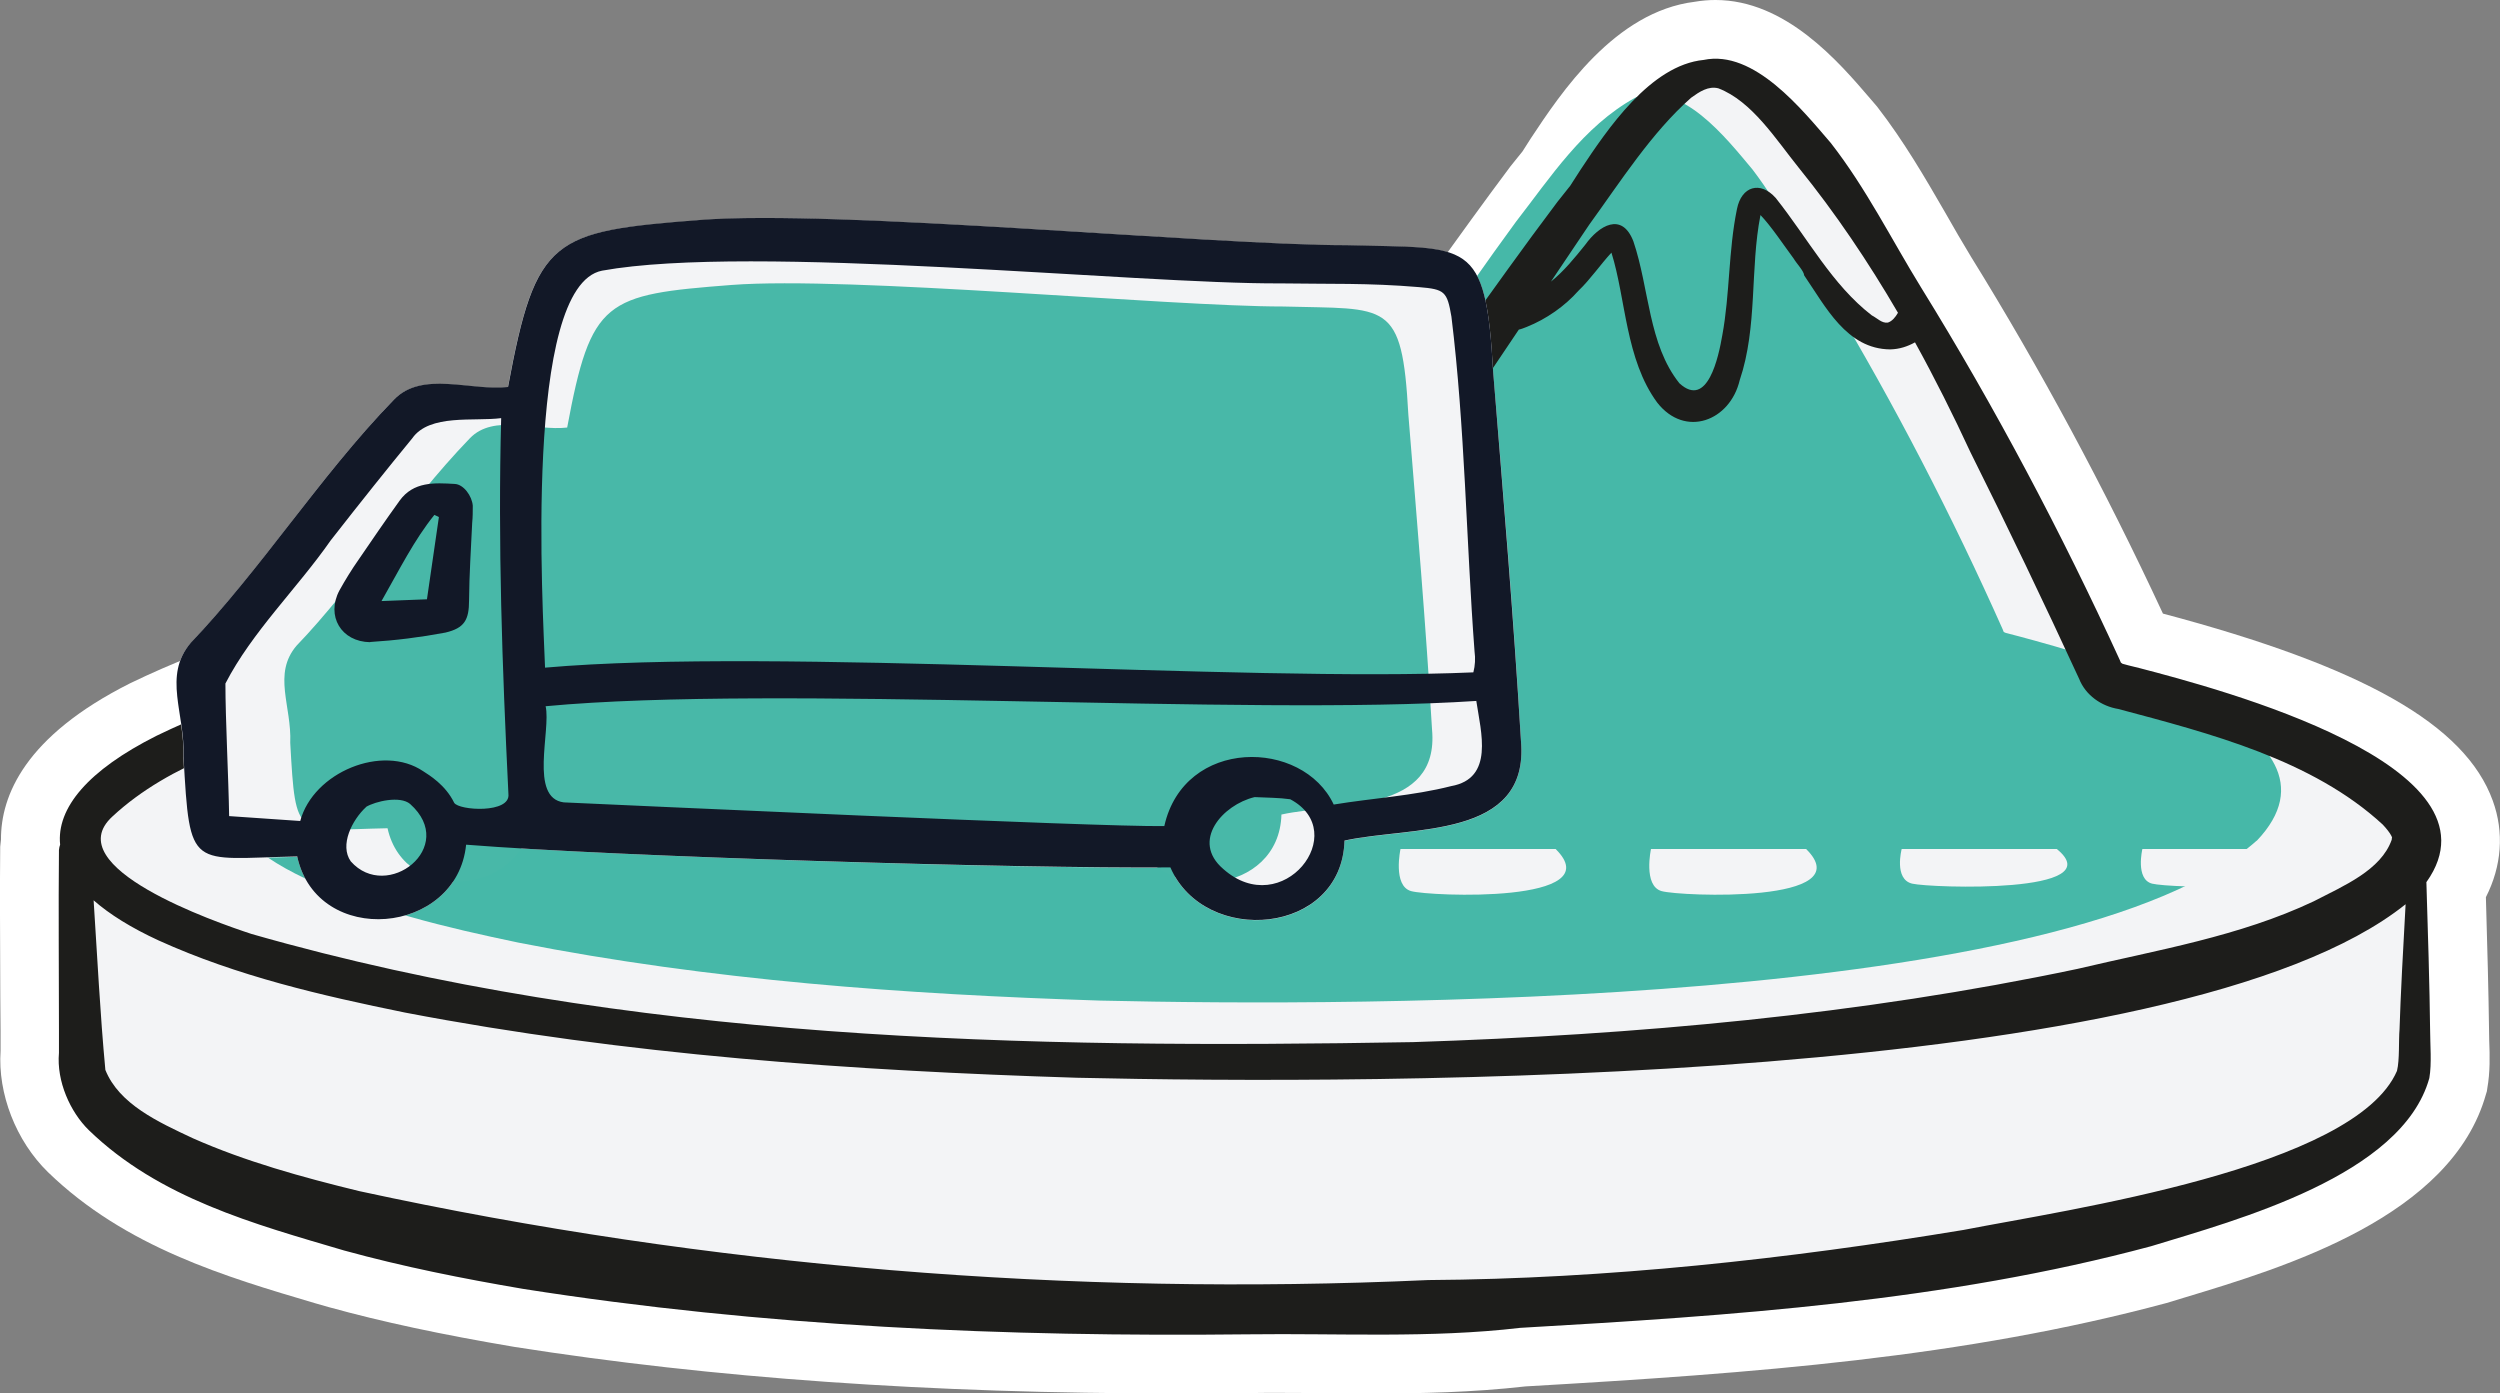
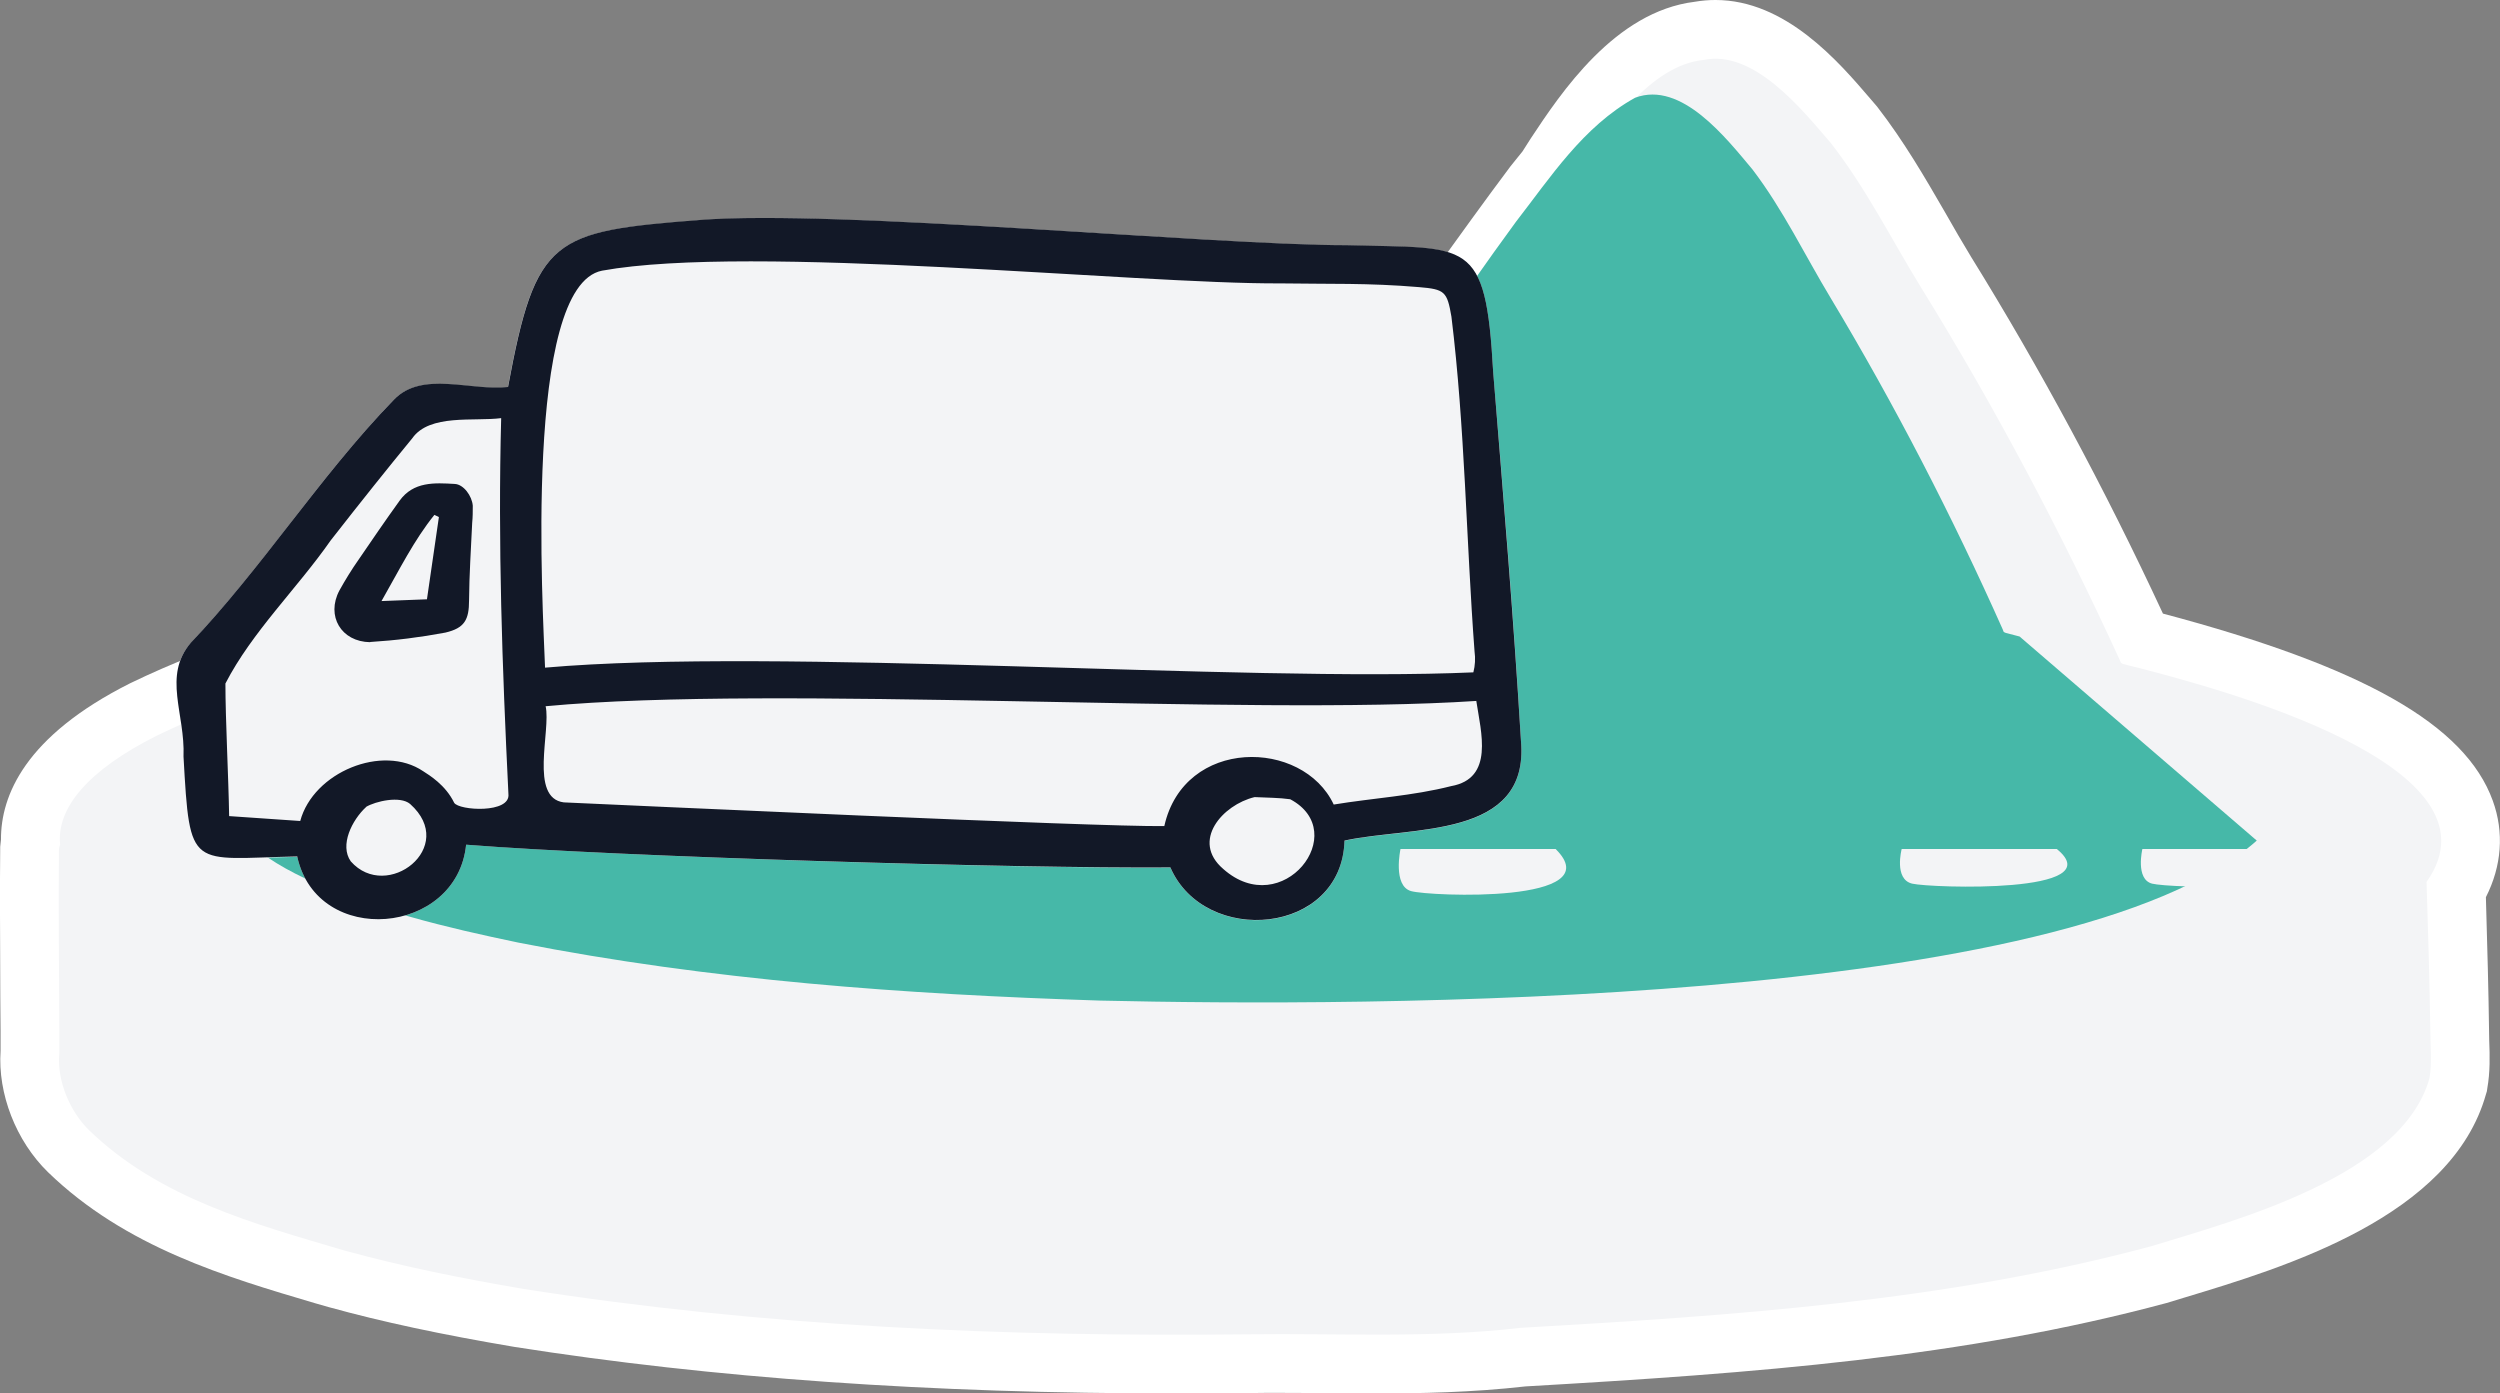
<svg xmlns="http://www.w3.org/2000/svg" id="Layer_2" data-name="Layer 2" viewBox="0 0 127.65 71.15">
  <rect x="0" y="0" width="127.65" height="71.15" fill="#808080" stroke="none" />
  <defs>
    <style>
      .cls-1 {
        fill: #1d1d1b;
      }

      .cls-2 {
        fill: #121827;
      }

      .cls-3 {
        fill: #fff;
      }

      .cls-4 {
        fill: #48b8a8;
      }

      .cls-5 {
        fill: #46b8a8;
      }

      .cls-6 {
        fill: #f3f4f6;
      }
    </style>
  </defs>
  <g id="Layer_1-2" data-name="Layer 1">
    <g>
      <g>
        <path class="cls-3" d="M127.1,53.15c.03.75.05,1.59-.1,2.43l-.02.14-.04.13c-1.75,6.29-10.29,8.86-15.39,10.4l-.92.28c-10.38,2.79-20.97,3.58-32.74,4.26-2.73.31-5.41.36-7.67.36-.83,0-1.66-.01-2.49-.02-.81,0-1.62-.01-2.43-.01-.51,0-1.01,0-1.52.01-1.24.01-2.48.02-3.71.02-12.6,0-23.66-.78-33.82-2.38-3.72-.63-6.72-1.27-9.47-2.03l-.7-.2c-4.53-1.34-9.67-2.85-13.63-6.69C.81,58.25-.12,55.84.03,53.65v-1.01c-.01-1.14-.02-2.25-.02-3.36-.01-1.97-.02-3.94,0-5.91v-.13s.03-.29.04-.37c-.01-2.24,1.22-5.28,6.59-7.98,8.54-4.13,17.96-5.34,26.27-6.41h.18c4.56-.31,9.23-.77,13.75-1.21,5.32-.51,10.83-1.05,16.29-1.35.98-.4,2.08-1.69,3.06-2.84.29-.34.58-.67.86-.99,2.11-2.59,4.07-5.31,6.13-8.19,1.28-1.77,2.59-3.6,3.94-5.4l.62-.77c.16-.25.33-.51.42-.66,1.53-2.31,4.29-6.48,8.38-6.98.35-.06.7-.09,1.05-.09,3.59,0,6.29,3.15,7.9,5.03l.36.42c1.37,1.77,2.44,3.62,3.47,5.4.43.76.87,1.52,1.32,2.26,3.53,5.7,6.83,11.83,9.8,18.22,10.24,2.72,15.43,5.67,16.84,9.55.59,1.62.46,3.34-.35,4.93.07,2.32.14,5.09.16,6.73,0,.21.01.4.01.61Z" />
        <path class="cls-6" d="M124.09,52.57c0,.74.09,1.75-.04,2.48-1.39,4.99-9.82,7.24-14.2,8.58-10.48,2.82-21.43,3.55-32.22,4.17-4.61.54-9.26.27-13.89.33-12.36.14-24.77-.39-37.02-2.32-3.06-.52-6.12-1.13-9.14-1.96-4.57-1.35-9.44-2.66-13.04-6.15-.94-.92-1.65-2.49-1.51-3.94v-1.15c-.01-3.07-.05-6.14-.02-9.21,0-.1.03-.19.06-.27-.19-1.87,1.42-3.8,4.92-5.56,7.91-3.83,16.72-5.01,25.3-6.11,10.09-.66,20.24-2.03,30.39-2.56,2.34-.63,4.04-3.07,5.65-4.86,3.55-4.35,6.72-9.13,10.19-13.73.21-.26.41-.52.62-.78t.02-.02c.2-.31.42-.65.54-.84,1.37-2.07,3.57-5.34,6.29-5.61,2.58-.54,5.04,2.56,6.49,4.24,1.81,2.32,3.1,4.93,4.61,7.38,3.76,6.08,7.17,12.52,10.15,19.03l.05.12s.05.05.08.06l.07.02.26.07.53.13c4.1,1.07,18.89,4.98,14.67,10.92.07,2.15.17,5.6.19,7.54Z" />
-         <path class="cls-5" d="M115.23,42.92c-9.54,8.52-45.75,8.48-59.06,8.17-9.95-.32-19.9-1.03-29.7-2.96-3.69-.77-7.41-1.65-10.88-3.27-5.71-2.7-5.92-6.29-.1-9.29,6.85-3.41,14.47-4.46,21.9-5.43,8.73-.59,17.52-1.81,26.3-2.28,2.03-.56,3.5-2.73,4.89-4.32,3.07-3.87,5.82-8.12,8.82-12.21,1.75-2.25,3.43-4.87,6.09-6.34,2.37-.89,4.67,2.09,5.99,3.66,1.57,2.06,2.68,4.39,3.99,6.56,3.25,5.41,6.21,11.14,8.79,16.93l.04.11s.04.04.07.05l.06.02.23.06.46.12c3.71,1,17.54,4.75,12.1,10.44Z" />
-         <path class="cls-1" d="M123.9,45.03c4.22-5.94-10.57-9.85-14.67-10.92l-.53-.13-.26-.07-.07-.02s-.06-.04-.08-.06l-.05-.12c-2.98-6.51-6.39-12.95-10.15-19.03-1.51-2.45-2.8-5.06-4.61-7.38-1.45-1.68-3.91-4.78-6.49-4.24-2.72.27-4.92,3.54-6.29,5.61-.12.19-.34.53-.54.84t-.02.02c-.21.26-.41.52-.62.78-3.47,4.6-6.64,9.38-10.19,13.73-1.61,1.79-3.31,4.23-5.65,4.86-10.15.53-20.3,1.9-30.39,2.56-8.58,1.1-17.39,2.28-25.3,6.11-3.5,1.76-5.11,3.69-4.92,5.56-.03.08-.05.17-.06.27-.03,3.07,0,6.14,0,9.21v1.15c-.13,1.45.58,3.02,1.52,3.94,3.6,3.49,8.47,4.8,13.04,6.15,3.02.83,6.08,1.44,9.14,1.96,12.25,1.93,24.66,2.46,37.02,2.32,4.63-.06,9.28.21,13.89-.33,10.79-.62,21.74-1.35,32.22-4.17,4.38-1.34,12.81-3.59,14.2-8.58.13-.73.04-1.74.04-2.48-.02-1.94-.12-5.39-.19-7.54ZM81.14,11.48c1.61-2.22,3.19-4.71,5.21-6.49.43-.31.88-.61,1.39-.48,1.72.66,2.94,2.61,4.1,4.05,1.88,2.32,3.56,4.82,5.07,7.41-.13.23-.3.43-.51.5-.31.05-.54-.22-.83-.37-2.03-1.57-3.24-3.9-4.9-5.99-.79-.89-1.75-.6-1.98.56-.44,2.13-.36,4.35-.75,6.45-.19,1.1-.75,3.77-2.19,2.45-1.59-1.99-1.53-4.83-2.35-7.25-.59-1.52-1.76-.8-2.46.18-.53.66-1.09,1.35-1.75,1.88l1.95-2.9ZM5.74,41.69c2.96-2.75,7.16-3.98,11.06-5.11,5.44-1.47,11.09-2.31,16.74-2.92,8.15-.89,22.1-1.89,30.32-2.29,1.93-.21,3.13-1.3,4.42-2.43,3.19-3.08,5.62-6.75,8.08-10.34l1.19-1.77c.14-.03.28-.09.41-.14,1-.4,1.94-1.06,2.63-1.84.61-.58,1.14-1.36,1.69-1.95.74,2.35.71,5.45,2.34,7.66,1.43,1.82,3.72.93,4.21-1.15.92-2.72.52-5.7,1.06-8.43.57.6,1.18,1.53,1.7,2.23.13.23.52.63.53.85,1.09,1.59,2.17,3.76,4.39,3.78.48-.01.89-.15,1.27-.36,1.01,1.83,1.95,3.71,2.83,5.61,1.85,3.7,3.81,7.8,5.55,11.57.33.84,1.14,1.4,2,1.54,4.69,1.25,9.91,2.59,13.5,5.9.2.21.37.43.45.59.01.03.02.06.03.07h0s-.02.03-.02.12c-.55,1.55-2.43,2.34-3.98,3.14-3.78,1.79-8,2.49-12.06,3.45-11.12,2.35-22.56,3.37-33.92,3.74-19.83.35-40.15-.03-59.31-5.52-1.83-.6-9.94-3.41-7.11-6ZM122.52,52.56c-.05.58.01,1.55-.13,2.12-2.15,4.98-16.86,7.09-22.13,8.12-9.01,1.49-18.19,2.5-27.34,2.56-18.25.83-36.73-.67-54.57-4.54-2.92-.71-5.84-1.52-8.5-2.7-1.77-.83-3.77-1.74-4.47-3.49-.27-2.88-.41-5.77-.6-8.66.82.72,1.93,1.41,3.32,2.05,4.01,1.82,8.31,2.81,12.57,3.68,11.32,2.17,22.82,2.97,34.31,3.33,15.21.35,56.29.4,67.85-8.86-.12,2.09-.26,4.76-.31,6.39Z" />
+         <path class="cls-5" d="M115.23,42.92c-9.54,8.52-45.75,8.48-59.06,8.17-9.95-.32-19.9-1.03-29.7-2.96-3.69-.77-7.41-1.65-10.88-3.27-5.71-2.7-5.92-6.29-.1-9.29,6.85-3.41,14.47-4.46,21.9-5.43,8.73-.59,17.52-1.81,26.3-2.28,2.03-.56,3.5-2.73,4.89-4.32,3.07-3.87,5.82-8.12,8.82-12.21,1.75-2.25,3.43-4.87,6.09-6.34,2.37-.89,4.67,2.09,5.99,3.66,1.57,2.06,2.68,4.39,3.99,6.56,3.25,5.41,6.21,11.14,8.79,16.93l.04.11s.04.04.07.05l.06.02.23.06.46.12Z" />
        <path class="cls-6" d="M105.02,43.35h-7.92s-.41,1.55.54,1.77,10.22.54,7.38-1.77Z" />
        <path class="cls-6" d="M116.69,43.35h-7.3s-.37,1.55.5,1.77,9.42.54,6.8-1.77Z" />
-         <path class="cls-6" d="M92.22,43.35h-7.92s-.41,1.88.54,2.15,10.22.65,7.38-2.15Z" />
      </g>
      <path class="cls-6" d="M79.43,43.35h-7.92s-.41,1.88.54,2.15,10.22.65,7.38-2.15Z" />
      <g>
        <path class="cls-6" d="M68.65,42.93c-.13,4.83-7.12,5.42-8.89,1.37-7.76.06-28.15-.55-35.96-1.17-.47,4.64-7.59,5.26-8.62.62-5.51.11-5.5.79-5.82-5.1.09-2.2-1.07-4.11.37-5.81,1.66-1.73,3.47-4.03,4.99-5.99,1.71-2.2,3.42-4.4,5.38-6.43,1.44-1.49,3.93-.42,5.83-.64,1.42-7.68,2.26-7.95,9.82-8.53,7.08-.55,26.14,1.28,33.01,1.29,6.25.18,7.1-.44,7.48,6.46.55,6.65,1.04,12.37,1.42,18.84.45,5.04-5.6,4.34-9.01,5.09Z" />
-         <path class="cls-4" d="M19.79,42.3c.88,3.96,6.95,3.43,7.36-.53,6.66.53,24.07,1.04,30.69.99,1.5,3.46,7.48,2.96,7.59-1.17,2.91-.64,8.08-.05,7.69-4.34-.33-5.53-.75-10.41-1.21-16.09-.32-5.88-1.05-5.36-6.39-5.51-5.86,0-22.13-1.56-28.17-1.1-6.46.5-7.17.73-8.39,7.28-1.62.19-3.75-.72-4.97.55-1.67,1.73-3.13,3.61-4.59,5.48-1.3,1.67-2.84,3.64-4.26,5.11-1.23,1.45-.24,3.08-.32,4.96.28,5.03.27,4.45,4.97,4.36Z" />
        <path class="cls-2" d="M18.9,32.79c-1.48-.02-2.26-1.34-1.57-2.64.3-.54.62-1.06.97-1.56.69-1.01,1.38-2.02,2.1-3.02.71-.99,1.79-.92,2.82-.86.45.02.88.61.92,1.11,0,.29,0,.58-.03.87-.06,1.32-.15,2.64-.16,3.96,0,1-.23,1.42-1.21,1.65-1.27.24-2.55.4-3.84.48ZM19.48,30.69l2.32-.09c.21-1.44.41-2.82.61-4.2l-.23-.11c-1.04,1.29-1.77,2.77-2.7,4.4Z" />
        <path class="cls-2" d="M15.18,43.75c1.03,4.64,8.15,4.02,8.62-.62,7.81.62,28.2,1.22,35.96,1.16,1.76,4.05,8.76,3.46,8.89-1.37,3.41-.75,9.46-.05,9.01-5.09-.39-6.47-.88-12.19-1.42-18.85-.38-6.89-1.24-6.28-7.48-6.46-6.87,0-25.93-1.83-33-1.29-7.56.59-8.4.86-9.82,8.53-1.9.22-4.39-.85-5.83.65-1.96,2.02-3.67,4.23-5.38,6.42-1.52,1.96-3.33,4.26-4.99,5.99-1.44,1.7-.28,3.61-.37,5.81.33,5.89.32,5.21,5.82,5.1ZM75.24,34.33c-11.68.52-35.6-1.28-47.41-.24-.1-2.89-1.12-19.47,2.91-20.27,7.63-1.38,27.25.69,34.66.65,2.47.04,4.45-.03,7.05.19,1.32.11,1.44.22,1.66,1.51.69,5.61.76,11.51,1.18,17.09.05.36.03.72-.06,1.07ZM64.06,40.7c.62.03,1.26.03,1.82.11,3.16,1.68-.4,6.24-3.42,3.56-1.67-1.43-.03-3.28,1.6-3.67ZM28.79,40.97c-1.78-.22-.65-3.68-.93-4.91,11.82-1.11,35.78.51,47.52-.27.24,1.6.92,3.96-1.29,4.35-1.96.5-3.99.61-5.99.94-1.58-3.37-7.64-3.44-8.65,1.1-3.42.05-27.91-1.09-30.65-1.21h0ZM18.69,41.2c.49-.29,1.74-.58,2.25-.15,2.47,2.2-1.19,5.02-3.03,2.93-.58-.82.06-2.11.79-2.78ZM11.7,41.68c-.03-1.95-.19-4.94-.19-6.78,1.36-2.64,3.67-4.86,5.37-7.3,1.6-2.05,2.93-3.71,4.17-5.22.88-1.26,3.16-.85,4.54-1.03-.17,6.42.05,12.64.37,19.19.12,1.01-2.53.85-2.77.45-.44-.91-1.27-1.41-1.58-1.61-2.08-1.41-5.61.05-6.28,2.54l-3.63-.25Z" />
      </g>
    </g>
  </g>
</svg>